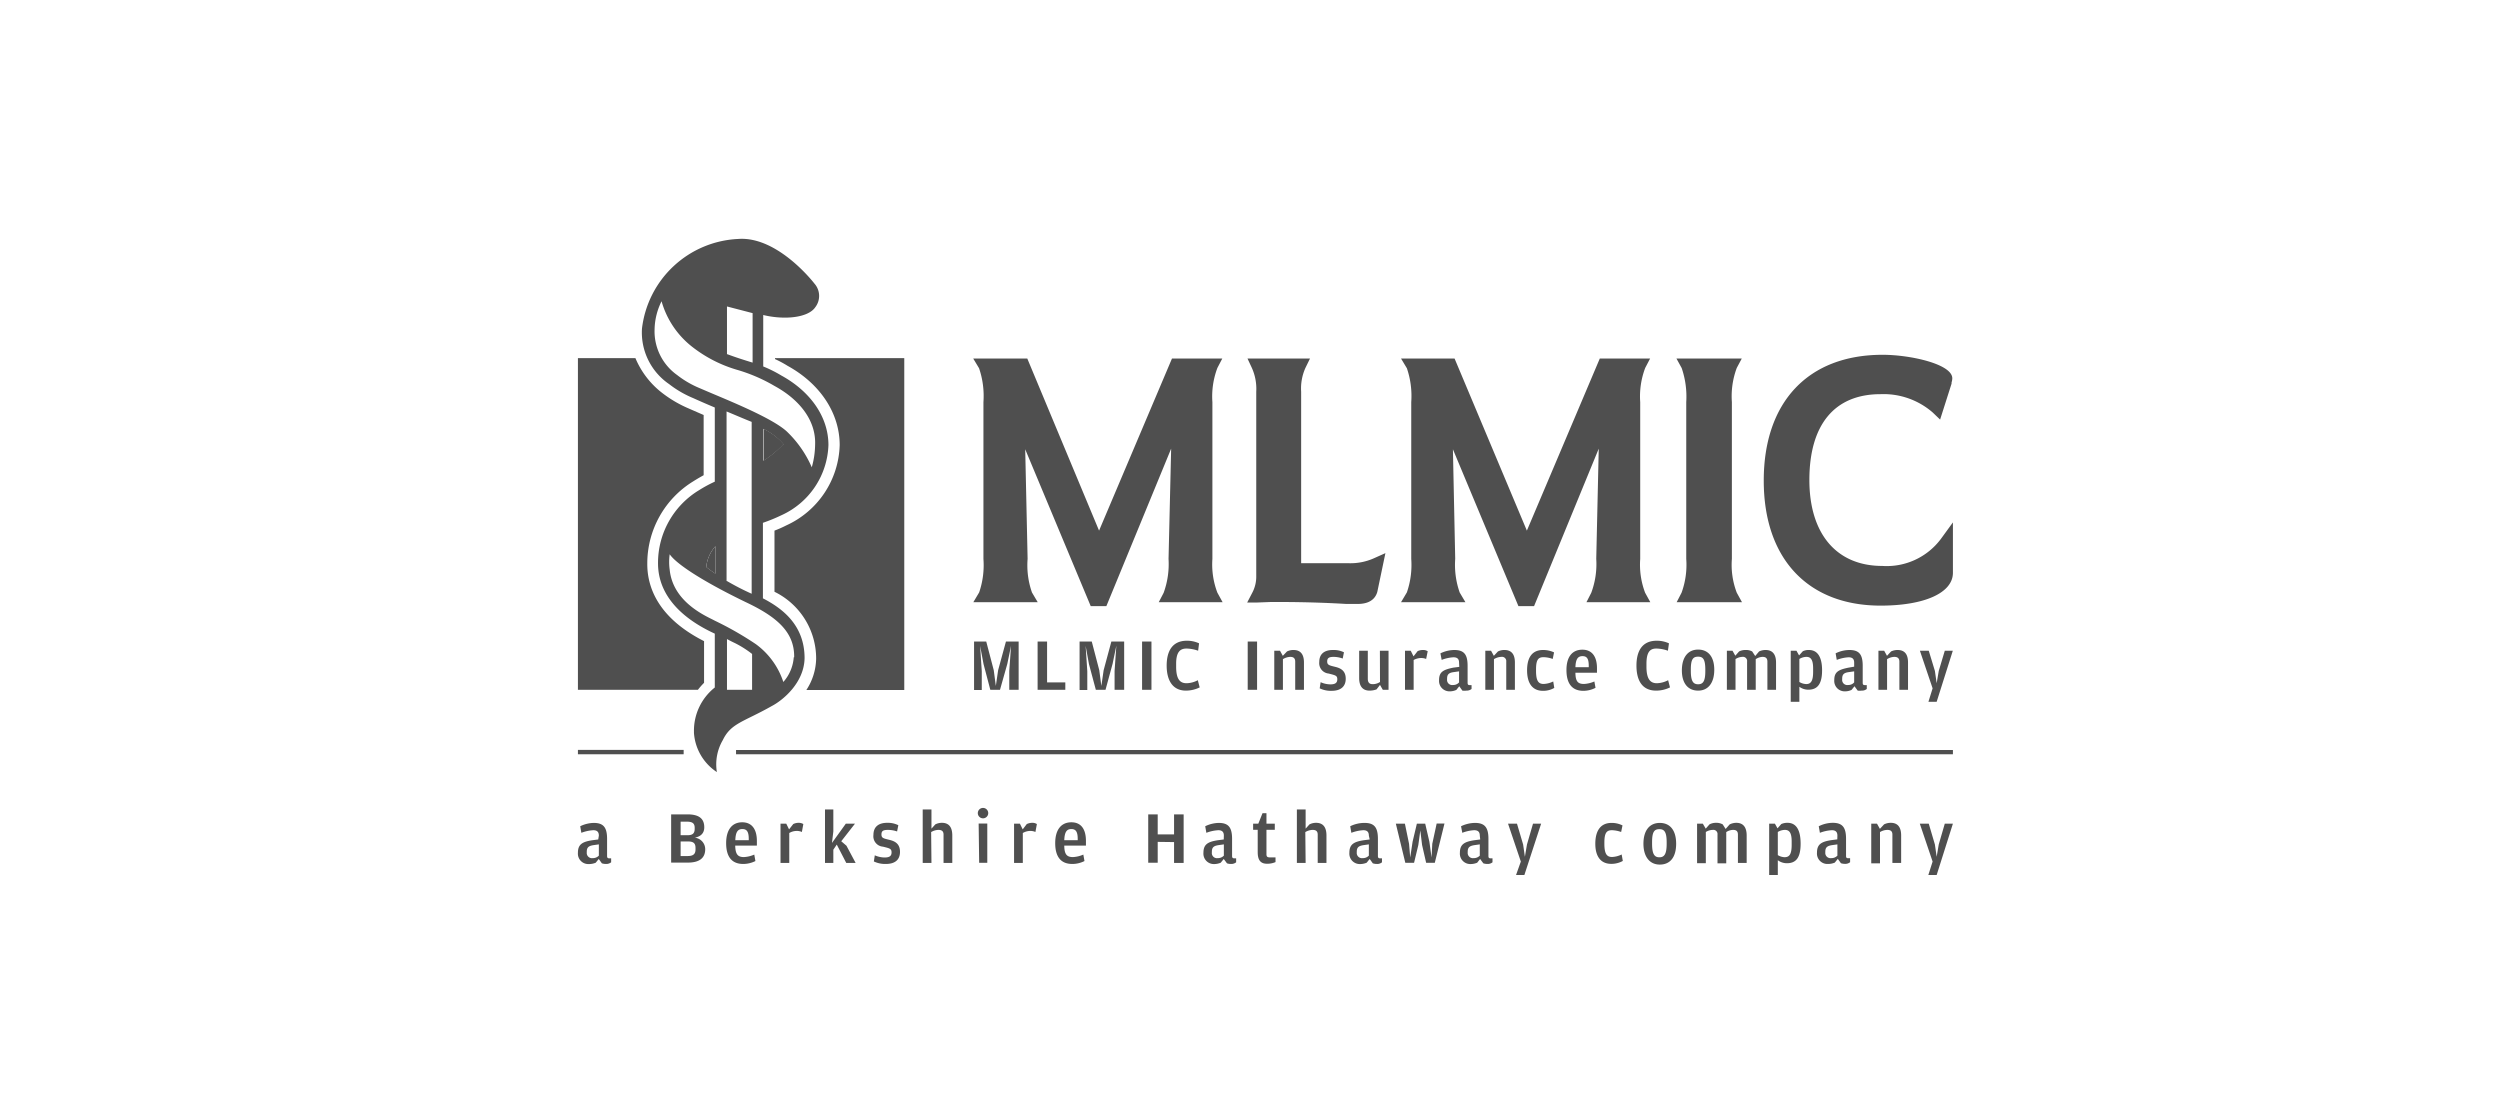
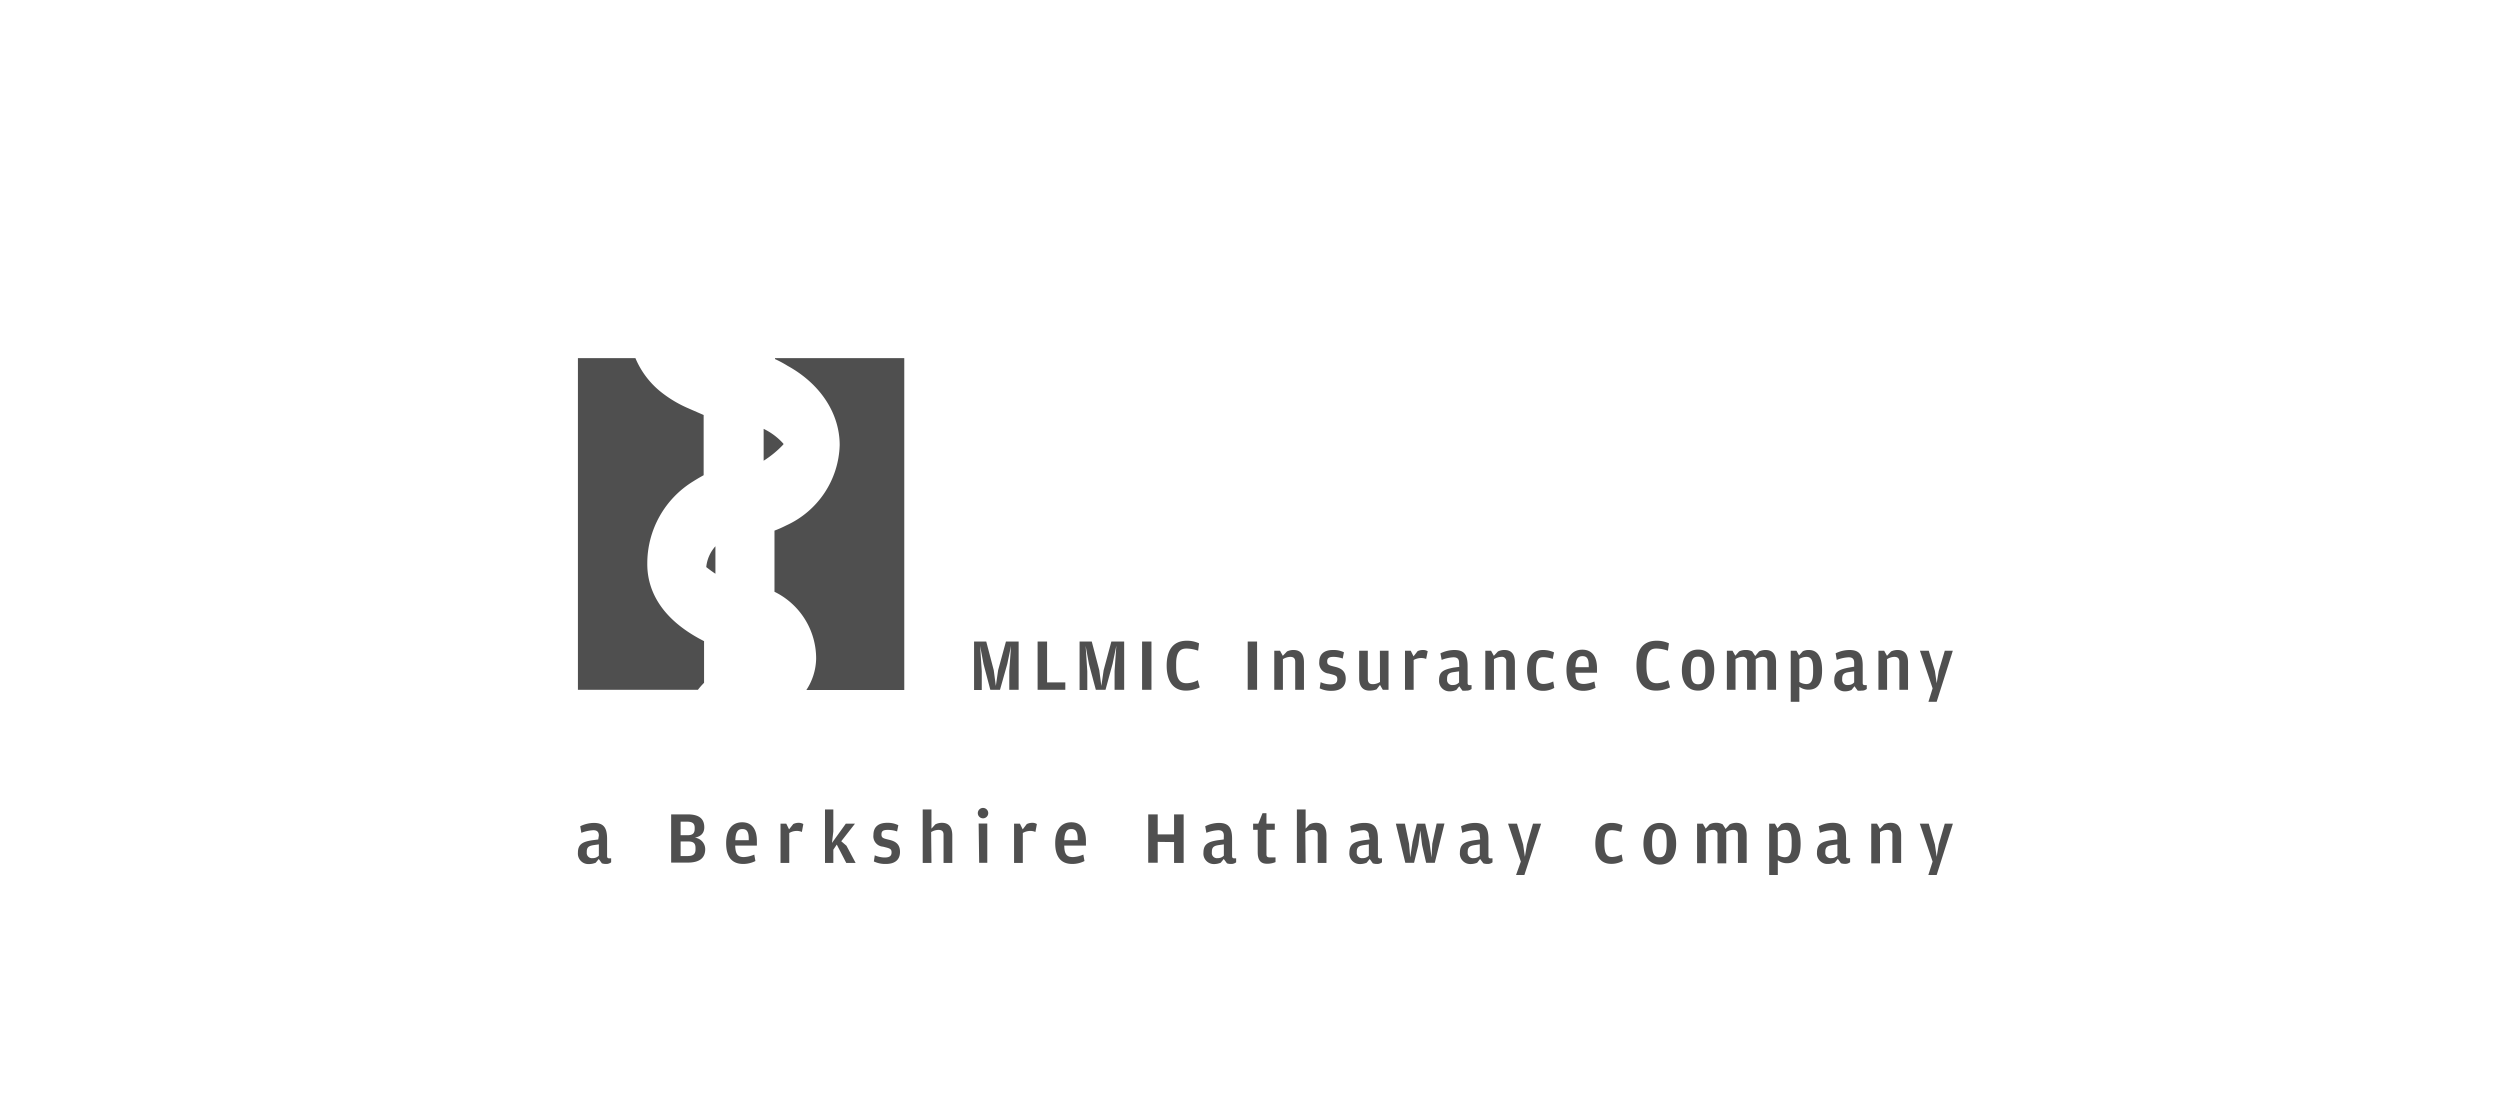
<svg xmlns="http://www.w3.org/2000/svg" width="240" height="106" viewBox="0 0 240 106">
  <defs>
    <style>.cls-2{fill:#4f4f4f}</style>
  </defs>
  <g id="Layer_2" data-name="Layer 2">
    <path fill="none" d="M0 0h240v106H0z" id="Layer_5" data-name="Layer 5" />
    <g id="ROW_2" data-name="ROW 2">
      <path class="cls-2" d="M93.51 61.59h1.17l.72 2.75.2 1.51.22-1.51.75-2.75h1.22v4.63h-.9v-1.81l.17-2.41-.36 1.74-.7 2.48h-.93l-.65-2.47-.33-1.75.16 2.44v1.8h-.74zM99.61 61.59h.91v3.92h1.75v.71h-2.66zM103.64 61.59h1.17l.72 2.75.2 1.51.22-1.51.74-2.75h1.23v4.63H107v-1.81l.17-2.43-.36 1.74-.68 2.5h-.93l-.66-2.47-.32-1.75.16 2.44v1.8h-.74zM109.64 61.59h.9v4.63h-.9zM112 63.9c0-1.36.52-2.39 1.94-2.39a2.74 2.74 0 011.17.25l-.09.71a3.5 3.5 0 00-1.11-.21c-.57 0-1 .27-1 1.46V64c0 1.22.38 1.59 1 1.59a2.39 2.39 0 001.08-.29l.18.69a3 3 0 01-1.28.31c-1.36.02-1.89-1.05-1.89-2.4zM119.78 61.59h.9v4.63h-.9zM123.55 62.54a1.37 1.37 0 01.63-.14c.65 0 1 .39 1 1.2v2.62h-.84v-2.7c0-.33-.17-.46-.47-.46a1.44 1.44 0 00-.71.22v2.94h-.83v-3.75h.55l.27.49zM126.69 66.08l.09-.59a2.37 2.37 0 00.93.21c.45 0 .67-.13.67-.49s-.18-.38-.83-.55a1 1 0 01-.9-1.11c0-.8.52-1.15 1.31-1.15a2.24 2.24 0 011.06.22l-.12.6a2.58 2.58 0 00-.86-.16c-.44 0-.63.1-.63.44s.2.38.78.52 1 .42 1 1.14-.45 1.16-1.36 1.16a2.48 2.48 0 01-1.14-.24zM132.47 62.47h.83v3.75h-.55l-.27-.47-.33.43a1.91 1.91 0 01-.67.12c-.65 0-1-.4-1-1.21v-2.62h.83v2.69c0 .39.18.52.47.52a1.26 1.26 0 00.7-.21zM136.09 62.51a1.19 1.19 0 01.51-.11.77.77 0 01.46.12l-.15.74a1.28 1.28 0 00-.52-.09 1.53 1.53 0 00-.68.19v2.86h-.83v-3.75h.55l.27.54zM140.07 63.62c0-.31-.12-.52-.54-.52a3.69 3.69 0 00-1.13.25l-.12-.63a3.13 3.13 0 011.33-.32c.93 0 1.28.42 1.28 1.51v1.64c0 .18.07.22.21.22h.17v.37a.74.74 0 01-.49.16 1.6 1.6 0 01-.39 0l-.3-.42-.28.35a1.51 1.51 0 01-.66.14 1 1 0 01-1-1.08c0-.78.39-1 1.39-1.2l.55-.07zm0 .83l-.49.07c-.48.06-.66.21-.66.63v.06a.49.49 0 00.56.55.74.74 0 00.59-.25zM143.8 62.54a1.37 1.37 0 01.63-.14c.65 0 1 .39 1 1.2v2.62h-.83v-2.7a.41.41 0 00-.47-.46 1.41 1.41 0 00-.71.22v2.94h-.83v-3.75h.55l.27.49zM146.6 64.35c0-1.29.53-1.95 1.53-1.95a2.45 2.45 0 011.06.23l-.13.63a2.64 2.64 0 00-.87-.17c-.48 0-.73.19-.73 1.17v.14c0 1 .25 1.26.73 1.26a2.32 2.32 0 00.92-.24l.1.62a2.13 2.13 0 01-1.08.28c-1 0-1.53-.7-1.53-1.97zM152.06 65.66a2.82 2.82 0 001-.24l.11.61a2.56 2.56 0 01-1.16.29c-1.08 0-1.63-.68-1.63-2s.6-1.95 1.53-1.95 1.4.67 1.4 1.77v.44h-2.07c.01.83.23 1.08.82 1.08zm.46-1.61v-.13c0-.69-.18-.93-.6-.93s-.65.24-.68 1.06zM157.1 63.9c0-1.36.52-2.39 1.94-2.39a2.79 2.79 0 011.18.25l-.1.71a3.45 3.45 0 00-1.11-.21c-.56 0-.95.27-.95 1.46V64c0 1.22.39 1.59 1 1.59a2.46 2.46 0 001.08-.29l.18.69a3 3 0 01-1.29.31c-1.43.02-1.93-1.05-1.93-2.4zM161.46 64.36c0-1.27.59-2 1.56-2s1.55.69 1.55 1.94-.58 2-1.55 2-1.56-.7-1.56-1.94zm2.25.07v-.13c0-1-.21-1.26-.69-1.26s-.7.24-.7 1.22v.14c0 1 .23 1.29.7 1.29s.69-.29.69-1.26zM168.87 62.54a1.43 1.43 0 01.63-.14c.64 0 1 .39 1 1.2v2.62h-.83v-2.7c0-.34-.17-.46-.46-.46a1.24 1.24 0 00-.66.22v2.94h-.83v-2.7a.4.4 0 00-.46-.46 1.28 1.28 0 00-.65.21v2.95h-.83v-3.75h.54l.27.48.36-.41a1.32 1.32 0 01.62-.14 1.22 1.22 0 01.64.14l.29.44zM173.07 62.52a1.24 1.24 0 01.59-.12c.84 0 1.26.7 1.26 1.95s-.4 1.86-1.31 1.86a1.43 1.43 0 01-.87-.28v1.44h-.83v-4.9h.55l.25.45zm.33 3.15c.46 0 .66-.32.66-1.17v-.33c0-.81-.21-1.11-.64-1.11a1.35 1.35 0 00-.68.2v2.21a1.32 1.32 0 00.66.2zM178 63.62c0-.31-.12-.52-.53-.52a3.69 3.69 0 00-1.14.25l-.11-.63a3 3 0 011.32-.32c.93 0 1.28.42 1.28 1.51v1.64c0 .18.07.22.22.22h.17v.37a.71.71 0 01-.49.16 1.52 1.52 0 01-.38 0l-.31-.42-.28.35a1.48 1.48 0 01-.66.14 1 1 0 01-1-1.08c0-.78.39-1 1.39-1.2L178 64zm0 .83l-.49.07c-.48.06-.66.21-.66.63v.06a.49.49 0 00.56.55.74.74 0 00.59-.25zM181.54 62.54a1.43 1.43 0 01.63-.14c.66 0 1 .39 1 1.2v2.62h-.83v-2.7c0-.33-.18-.46-.48-.46a1.37 1.37 0 00-.7.22v2.94h-.83v-3.75h.55l.27.49zM185.53 66.08l-1.22-3.61h.85l.59 1.94.17 1.18.2-1.18.58-1.94h.77l-1.55 4.9h-.79z" />
      <g>
        <path class="cls-2" d="M57.49 80.22c0-.3-.12-.52-.53-.52a3.8 3.8 0 00-1.15.25l-.11-.63A3.09 3.09 0 0157 79c.93 0 1.28.43 1.28 1.53v1.65c0 .18.08.22.22.22h.17v.38a.75.75 0 01-.5.16 1.27 1.27 0 01-.39-.06l-.3-.42-.29.36a1.65 1.65 0 01-.66.13 1 1 0 01-1.05-1.08c0-.79.39-1.06 1.4-1.21l.55-.07zm0 .84l-.49.07c-.48.07-.67.21-.67.64v.06a.5.5 0 00.57.55.78.78 0 00.59-.24zM64.43 78.18H66c1 0 1.61.33 1.61 1.24 0 .7-.5.91-.91 1a1.11 1.11 0 011 1.11c0 .9-.64 1.28-1.66 1.28h-1.61zm1.58 2c.46 0 .68-.16.68-.61v-.1c0-.44-.23-.59-.76-.59h-.59v1.3zm0 2c.53 0 .76-.18.76-.64v-.13c0-.47-.21-.63-.74-.63h-.69v1.4zM71.41 82.28a2.82 2.82 0 001-.24l.11.62a2.63 2.63 0 01-1.17.28c-1.09 0-1.64-.68-1.64-2s.6-2 1.54-2 1.41.68 1.41 1.79v.45h-2.08c.02.82.24 1.1.83 1.1zm.47-1.62v-.13c0-.69-.19-.94-.61-.94s-.65.24-.68 1.07zM76.15 79.11a1.16 1.16 0 01.51-.12.85.85 0 01.46.12l-.14.76a1.18 1.18 0 00-.53-.1 1.39 1.39 0 00-.68.2v2.87h-.84v-3.77h.55l.27.55zM80 82.84h-.8v-5.13h.8v2.11l-.13 1.1 1.33-1.85h.88l-1.32 1.69.5.43.88 1.65h-.9l-.91-1.76-.33.49zM83.89 82.7l.09-.59a2.42 2.42 0 00.94.21c.45 0 .67-.13.67-.49s-.18-.39-.83-.55a1 1 0 01-.91-1.13c0-.8.52-1.16 1.32-1.16a2.27 2.27 0 011.07.23l-.12.6a2.69 2.69 0 00-.87-.15c-.45 0-.63.09-.63.44s.2.38.78.52 1 .42 1 1.15-.45 1.16-1.36 1.16a2.53 2.53 0 01-1.15-.24zM89.42 82.84h-.84v-5.13h.84v1.84l.37-.41a1.39 1.39 0 01.63-.15c.66 0 1 .4 1 1.22v2.63h-.84v-2.72c0-.33-.18-.45-.48-.45a1.4 1.4 0 00-.71.21zM93.87 78.06a.5.5 0 011 0 .5.5 0 01-1 0zm.08 1h.83v3.77H94zM98.57 79.11a1.24 1.24 0 01.52-.12.78.78 0 01.45.12l-.14.76a1.18 1.18 0 00-.53-.1 1.42 1.42 0 00-.68.2v2.87h-.84v-3.77h.56l.27.55zM103 82.28a2.82 2.82 0 001-.24l.11.62a2.59 2.59 0 01-1.17.28c-1.09 0-1.64-.68-1.64-2s.6-2 1.55-2 1.4.68 1.4 1.79v.45h-2.08c.01.82.23 1.1.83 1.1zm.46-1.62v-.13c0-.69-.19-.94-.61-.94s-.65.24-.68 1.07zM111.14 80.82v2h-.91v-4.64h.91v1.92h1.57v-1.92h.92v4.66h-.92v-2zM117.49 80.22c0-.3-.12-.52-.53-.52a3.8 3.8 0 00-1.15.25l-.11-.63A3.09 3.09 0 01117 79c.93 0 1.28.43 1.28 1.53v1.65c0 .18.08.22.22.22h.17v.38a.75.75 0 01-.5.16 1.16 1.16 0 01-.38-.06l-.31-.42-.29.36a1.65 1.65 0 01-.66.13 1 1 0 01-1-1.08c0-.79.39-1.06 1.4-1.21l.55-.07zm0 .84l-.49.07c-.48.07-.66.21-.66.64v.06a.49.49 0 00.56.55.78.78 0 00.59-.24zM120.74 81.81v-2.15h-.44v-.59h.5l.4-1h.38v1h.8v.59h-.8V82c0 .24.08.31.35.31h.52v.45a2 2 0 01-.79.16c-.66.01-.92-.37-.92-1.11zM125.34 82.84h-.84v-5.13h.84v1.84l.37-.41a1.39 1.39 0 01.63-.15c.66 0 1 .4 1 1.22v2.63h-.84v-2.72c0-.33-.18-.45-.48-.45a1.43 1.43 0 00-.71.21zM131.41 80.22c0-.3-.12-.52-.53-.52a3.8 3.8 0 00-1.15.25l-.11-.63A3.09 3.09 0 01131 79c.93 0 1.28.43 1.28 1.53v1.65c0 .18.08.22.22.22h.17v.38a.69.69 0 01-.49.16 1.23 1.23 0 01-.39-.06l-.3-.42-.29.36a1.65 1.65 0 01-.66.13 1 1 0 01-1-1.08c0-.79.39-1.06 1.4-1.21l.55-.07zm0 .84l-.49.07c-.48.07-.67.21-.67.64v.06a.5.5 0 00.57.55.78.78 0 00.59-.24zM134 79.07h.87l.4 1.94.11 1.31.23-1.52.41-1.73h.8l.4 1.73.21 1.52.07-1.32.42-1.94h.75l-.93 3.77h-.83l-.39-1.71-.17-1.4-.19 1.4-.41 1.71h-.84zM142.06 80.22c0-.3-.12-.52-.54-.52a3.69 3.69 0 00-1.14.25l-.12-.63a3.13 3.13 0 011.34-.32c.93 0 1.29.43 1.29 1.53v1.65c0 .18.07.22.22.22h.17v.38a.71.71 0 01-.49.16 1.23 1.23 0 01-.39-.06l-.31-.42-.28.36a1.69 1.69 0 01-.66.13 1 1 0 01-1-1.08c0-.79.39-1.06 1.4-1.21l.55-.07zm0 .84l-.49.07c-.48.07-.67.21-.67.64v.06a.5.5 0 00.57.55.78.78 0 00.59-.24zM146 82.71l-1.23-3.64h.86l.59 2 .17 1.18.2-1.18.58-2h.78L146.34 84h-.8zM153.15 81c0-1.29.54-2 1.55-2a2.3 2.3 0 011.06.24l-.13.63a3 3 0 00-.87-.17c-.49 0-.74.2-.74 1.19V81c0 1 .25 1.27.74 1.27a2.32 2.32 0 00.92-.24l.11.62a2.24 2.24 0 01-1.09.28c-1.01.01-1.55-.69-1.55-1.93zM157.77 81c0-1.28.59-2 1.57-2s1.57.7 1.57 2-.58 2-1.57 2-1.57-.78-1.57-2zm2.23 0v-.13c0-1-.22-1.27-.7-1.27s-.7.25-.7 1.24V81c0 1 .23 1.3.7 1.3s.7-.3.7-1.3zM166.05 79.14a1.5 1.5 0 01.63-.15c.65 0 1 .4 1 1.22v2.63h-.84v-2.72c0-.33-.16-.45-.46-.45a1.23 1.23 0 00-.66.21v3h-.84v-2.76a.4.4 0 00-.46-.45 1.31 1.31 0 00-.66.2v3h-.84v-3.8h.55l.28.48.36-.41a1.31 1.31 0 01.62-.15 1.27 1.27 0 01.65.15l.28.44zM171 79.11a1.43 1.43 0 01.6-.12c.85 0 1.26.71 1.26 2s-.4 1.88-1.31 1.88a1.44 1.44 0 01-.88-.29V84h-.83v-4.93h.55l.25.45zm.33 3.18c.47 0 .67-.32.67-1.18v-.33c0-.81-.21-1.11-.65-1.11a1.35 1.35 0 00-.68.2v2.22a1.32 1.32 0 00.63.2zM176.39 80.22c0-.3-.12-.52-.53-.52a3.74 3.74 0 00-1.15.25l-.11-.63a3.08 3.08 0 011.33-.33c.94 0 1.29.43 1.29 1.53v1.65c0 .18.07.22.22.22h.17v.38a.71.71 0 01-.49.16 1.23 1.23 0 01-.39-.06l-.3-.42-.29.36a1.65 1.65 0 01-.66.13 1 1 0 01-1.05-1.08c0-.79.39-1.06 1.4-1.21l.55-.07zm0 .84l-.49.07c-.48.07-.67.21-.67.64v.06a.5.5 0 00.57.55.78.78 0 00.59-.24zM180.87 79.14a1.44 1.44 0 01.64-.15c.66 0 1 .4 1 1.22v2.63h-.84v-2.72c0-.33-.18-.45-.48-.45a1.4 1.4 0 00-.71.21v3h-.84v-3.81h.55l.28.5zM185.53 82.71l-1.23-3.64h.86l.59 2 .17 1.18.2-1.18.58-2h.78L185.92 84h-.8z" />
      </g>
-       <path class="cls-2" d="M70.66 72h116.82v.41H70.66zM55.48 71.99h10.15v.42H55.48z" />
      <g>
-         <path class="cls-2" d="M116.39 53.66V38.6a7.73 7.73 0 01.48-3.28l.47-.9h-4.83l-7 16.52-6.89-16.52h-5.19l.56.93a8.25 8.25 0 01.42 3.25v15.06a8.07 8.07 0 01-.41 3.21l-.56.94h6.18l-.55-.93a7.88 7.88 0 01-.42-3.23l-.23-10.52 6.29 15.06h1.5l6.22-15.12-.25 10.58a8.08 8.08 0 01-.47 3.26l-.47.9h6.13l-.5-.91a7.59 7.59 0 01-.48-3.24zM129.52 54.07h-4.61V37.6a4.82 4.82 0 01.42-2.3l.43-.88h-6l.41.88a4.88 4.88 0 01.43 2.3v17.7a3.29 3.29 0 01-.38 1.6l-.49.94h1l1.31-.05h.54c3.24 0 5.48.12 6.69.19h.95c.46 0 1.66 0 2-1.15l.78-3.73-1.14.51a5.52 5.52 0 01-2.34.46zM157.46 53.66V38.6a7.73 7.73 0 01.48-3.28l.47-.9h-4.83l-7 16.52-6.94-16.52h-5.14l.56.93a8.25 8.25 0 01.42 3.25v15.06a8.07 8.07 0 01-.42 3.21l-.56.94h6.18l-.55-.93a8 8 0 01-.43-3.23l-.22-10.52 6.29 15.06h1.5l6.21-15.12-.24 10.58a7.89 7.89 0 01-.48 3.26l-.46.9h6.13l-.5-.91a7.59 7.59 0 01-.47-3.24zM166.26 53.66V38.6a7.77 7.77 0 01.47-3.28l.48-.9h-6.27l.5.91a8.45 8.45 0 01.44 3.27v15.06a7.81 7.81 0 01-.45 3.24l-.47.91h6.27l-.5-.91a7.46 7.46 0 01-.47-3.24zM186.33 51.73a6.49 6.49 0 01-5.63 2.6c-4.4 0-7-3.09-7-8.25 0-5.32 2.42-8.24 6.83-8.24a7.19 7.19 0 015 1.75l.72.69 1.1-3.45v-.11a1.44 1.44 0 00.07-.4c0-1.36-4-2.26-6.69-2.26-7.14 0-11.41 4.52-11.41 12.08s4.3 12 11.22 12c4.22 0 6.94-1.23 6.94-3.15v-4.84z" />
-       </g>
+         </g>
      <g>
        <path class="cls-2" d="M67.59 65.55v-4c-4.52-2.29-5.47-5.3-5.45-7.46a9.24 9.24 0 014.41-7.88s.4-.26 1-.59v-5.78l-1.42-.62a11.56 11.56 0 01-2.55-1.49A8.22 8.22 0 0161 34.38h-5.52v31.84H67a7 7 0 01.59-.67zM74.4 34.38v.09a10.91 10.91 0 011.21.65c3.16 1.74 5 4.58 5 7.61a8.74 8.74 0 01-5.13 7.71 10.91 10.91 0 01-1.13.5v5.87a7.13 7.13 0 014 6.43 5.66 5.66 0 01-.94 3h9.4V34.38z" />
        <g>
          <path class="cls-2" d="M73.31 41.17v3.06a9.65 9.65 0 001.9-1.57v-.06a6.06 6.06 0 00-1.9-1.43zM68.68 52.44a3.51 3.51 0 00-.88 2c.27.21.56.43.88.64z" />
-           <path class="cls-2" d="M75 49.47a7.68 7.68 0 004.53-6.74c0-2.75-1.78-5.18-4.52-6.68a12.4 12.4 0 00-1.74-.87v-4.94c2 .49 4.31.28 5-.75a1.78 1.78 0 00-.08-2.26s-3.5-4.58-7.33-4.29a9.76 9.76 0 00-9.23 8.6 6 6 0 002.6 5.33 10 10 0 002.32 1.35c.58.26 1.16.52 2.07.9v7.12a12.87 12.87 0 00-1.53.83 8.16 8.16 0 00-3.92 7c0 3.84 3.52 5.87 5.45 6.76V66a5.29 5.29 0 00-2 4.23v.13a4.9 4.9 0 002.2 3.76 4.61 4.61 0 01.57-3.07c.78-1.63 2-1.74 4.7-3.27 1.06-.55 3.1-2.22 3.15-4.59 0-3.19-2.14-4.79-4-5.75v-7.25a15.86 15.86 0 001.76-.72zm.17-6.81a9.65 9.65 0 01-1.9 1.57v-3.06a6.06 6.06 0 011.9 1.43l.04.06zM69.79 34v-4.58l2.46.64v4.75c-.86-.26-1.66-.52-2.41-.8zm-1.11 18.44v2.63c-.32-.21-.61-.43-.88-.64a3.51 3.51 0 01.88-1.99zm3.52 10.4v3.38h-2.41v-4.87c.28.15.53.28.75.38a9.67 9.67 0 011.66 1.05zm4 .26a4 4 0 01-1 2.37 7.31 7.31 0 00-2.65-3.64 31.41 31.41 0 00-3.94-2.25c-.66-.37-4-1.68-4.32-4.89a5.4 5.4 0 010-1.48c.62.9 3 2.51 7.27 4.58 3.04 1.43 4.72 2.9 4.68 5.31zm-6.45-7.32V39.5c.92.38 1.72.73 2.41 1V57a24.25 24.25 0 01-2.37-1.22zm-1.89-18.22l-.77-.33A9.21 9.21 0 0165 36a5.15 5.15 0 01-2.16-4.39 6.29 6.29 0 01.67-2.69 8.47 8.47 0 003 4.42 12.81 12.81 0 004.24 2.16 15.75 15.75 0 013.6 1.55c2.46 1.34 4 3.36 3.9 5.66a8.18 8.18 0 01-.32 2.15 10.56 10.56 0 00-2.4-3.44c-1.42-1.31-5.66-3-7.67-3.86z" />
        </g>
      </g>
    </g>
  </g>
</svg>